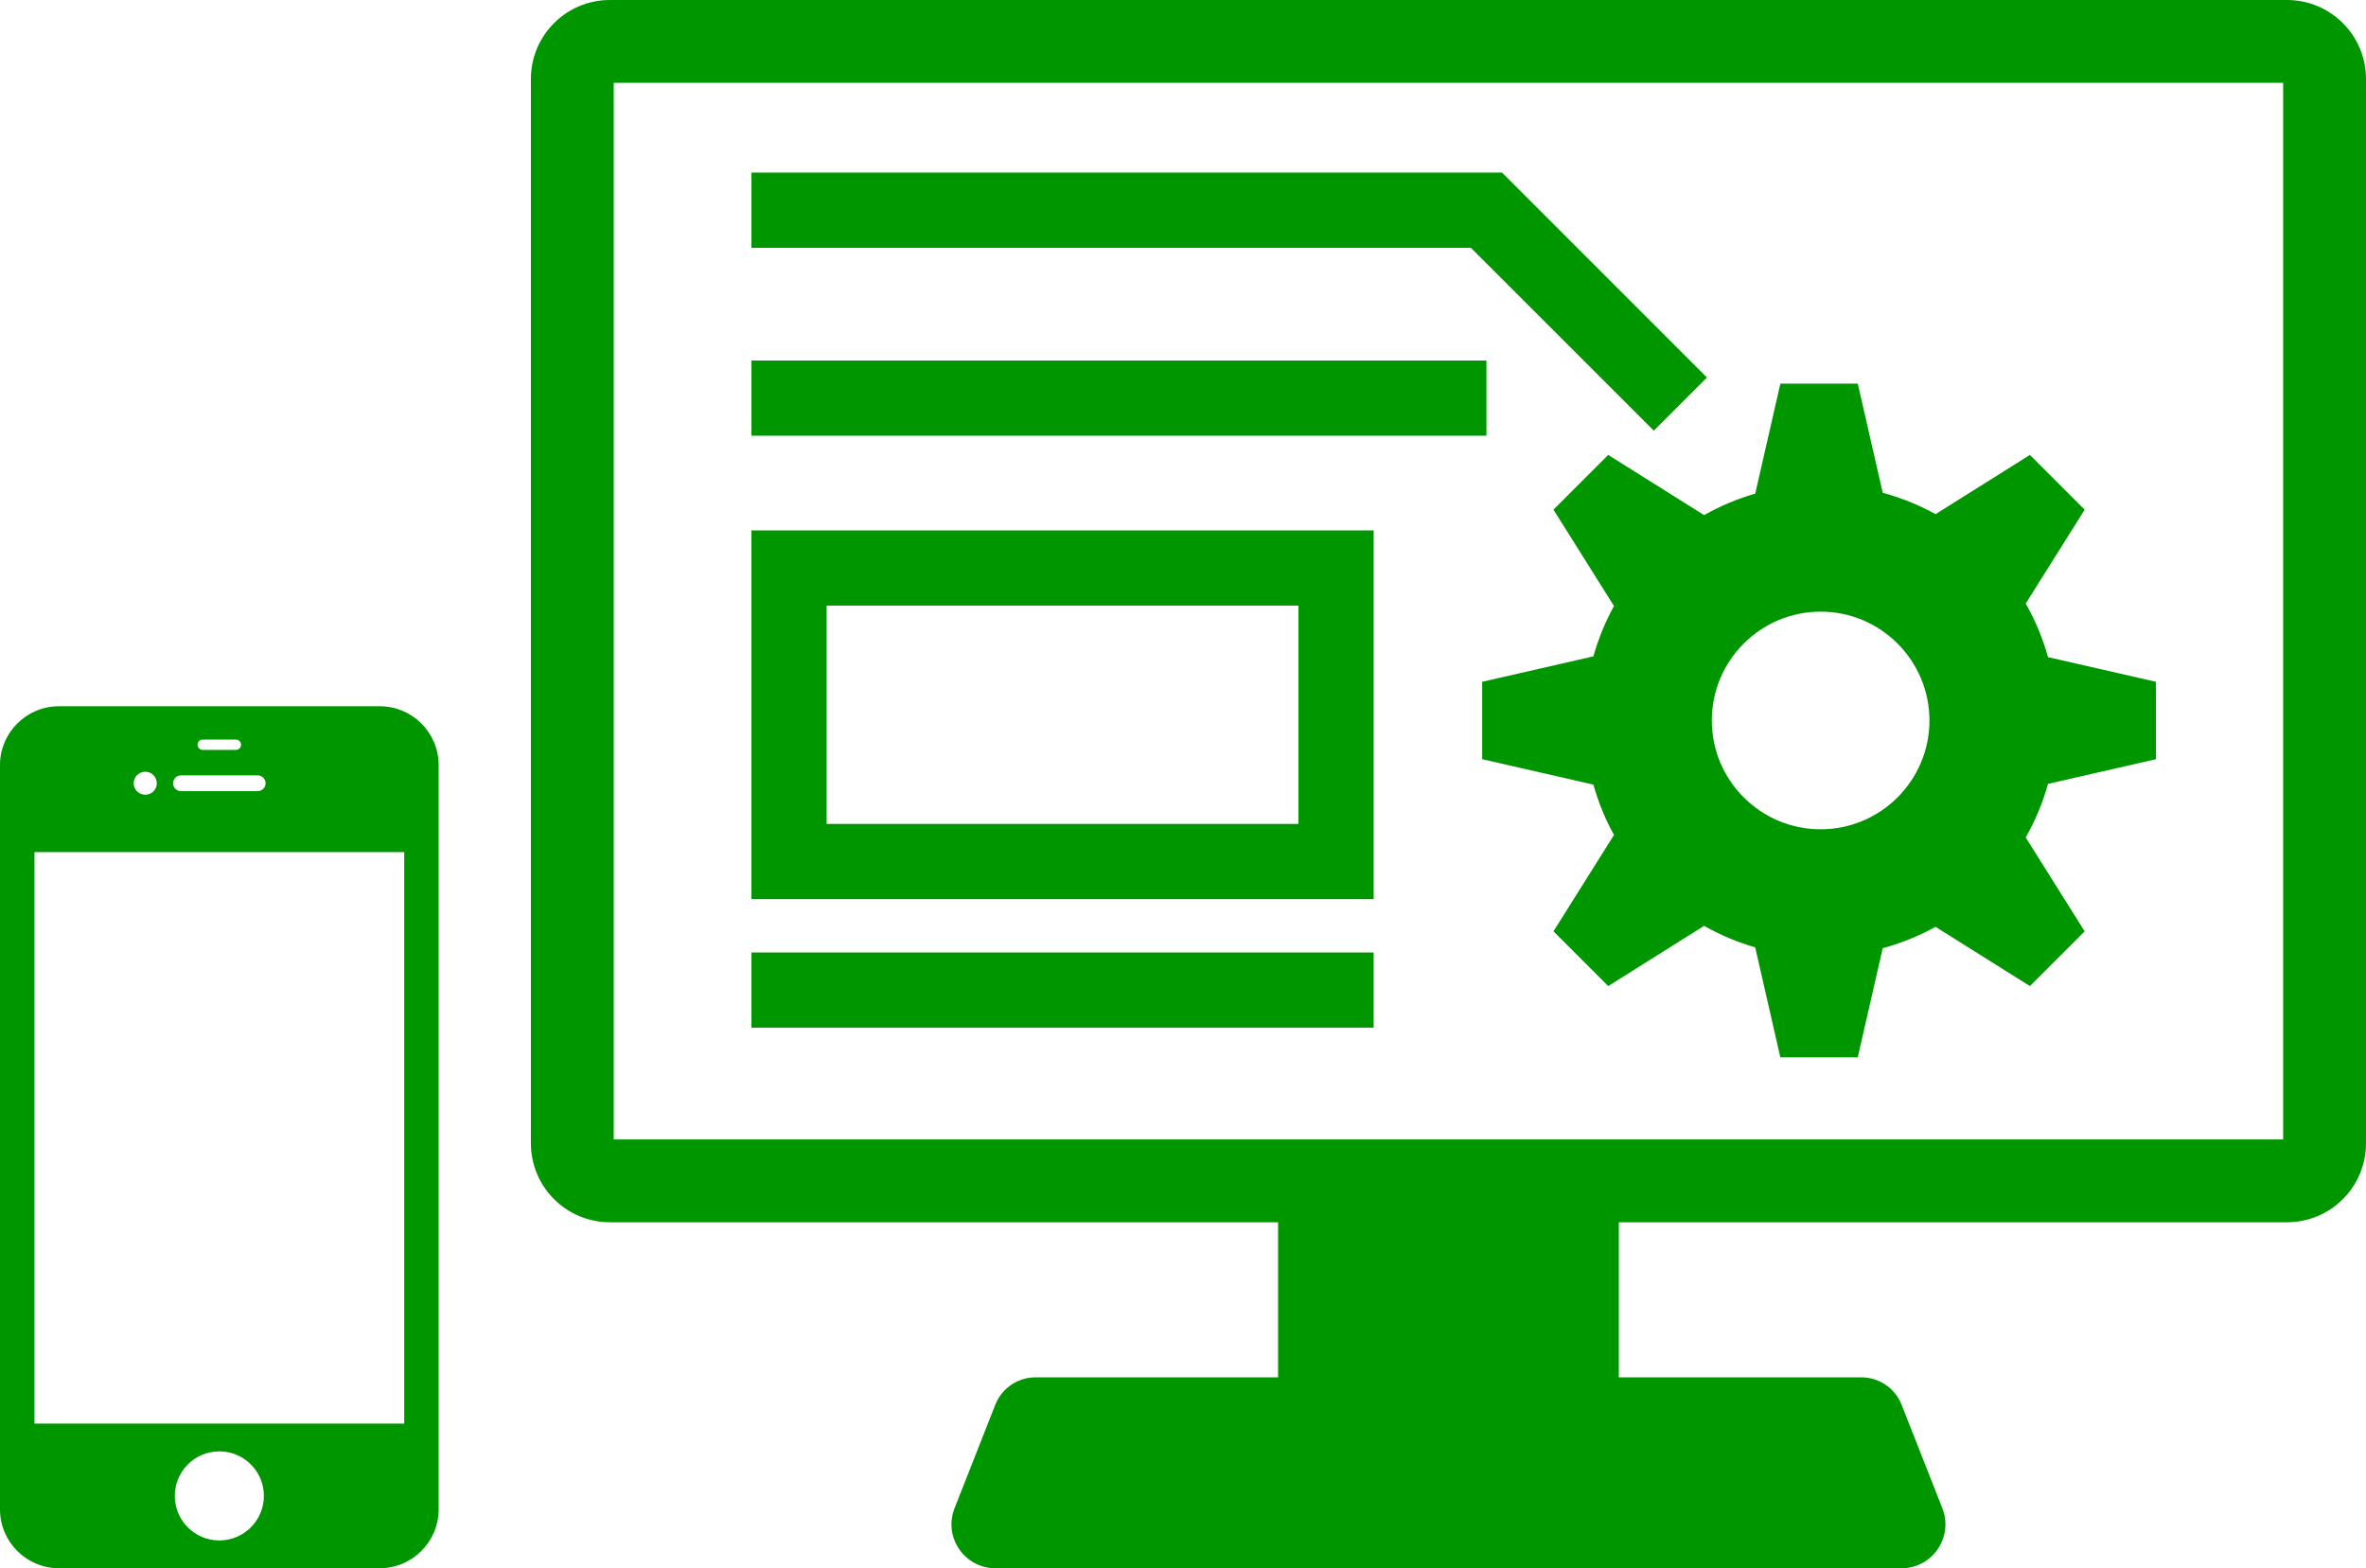
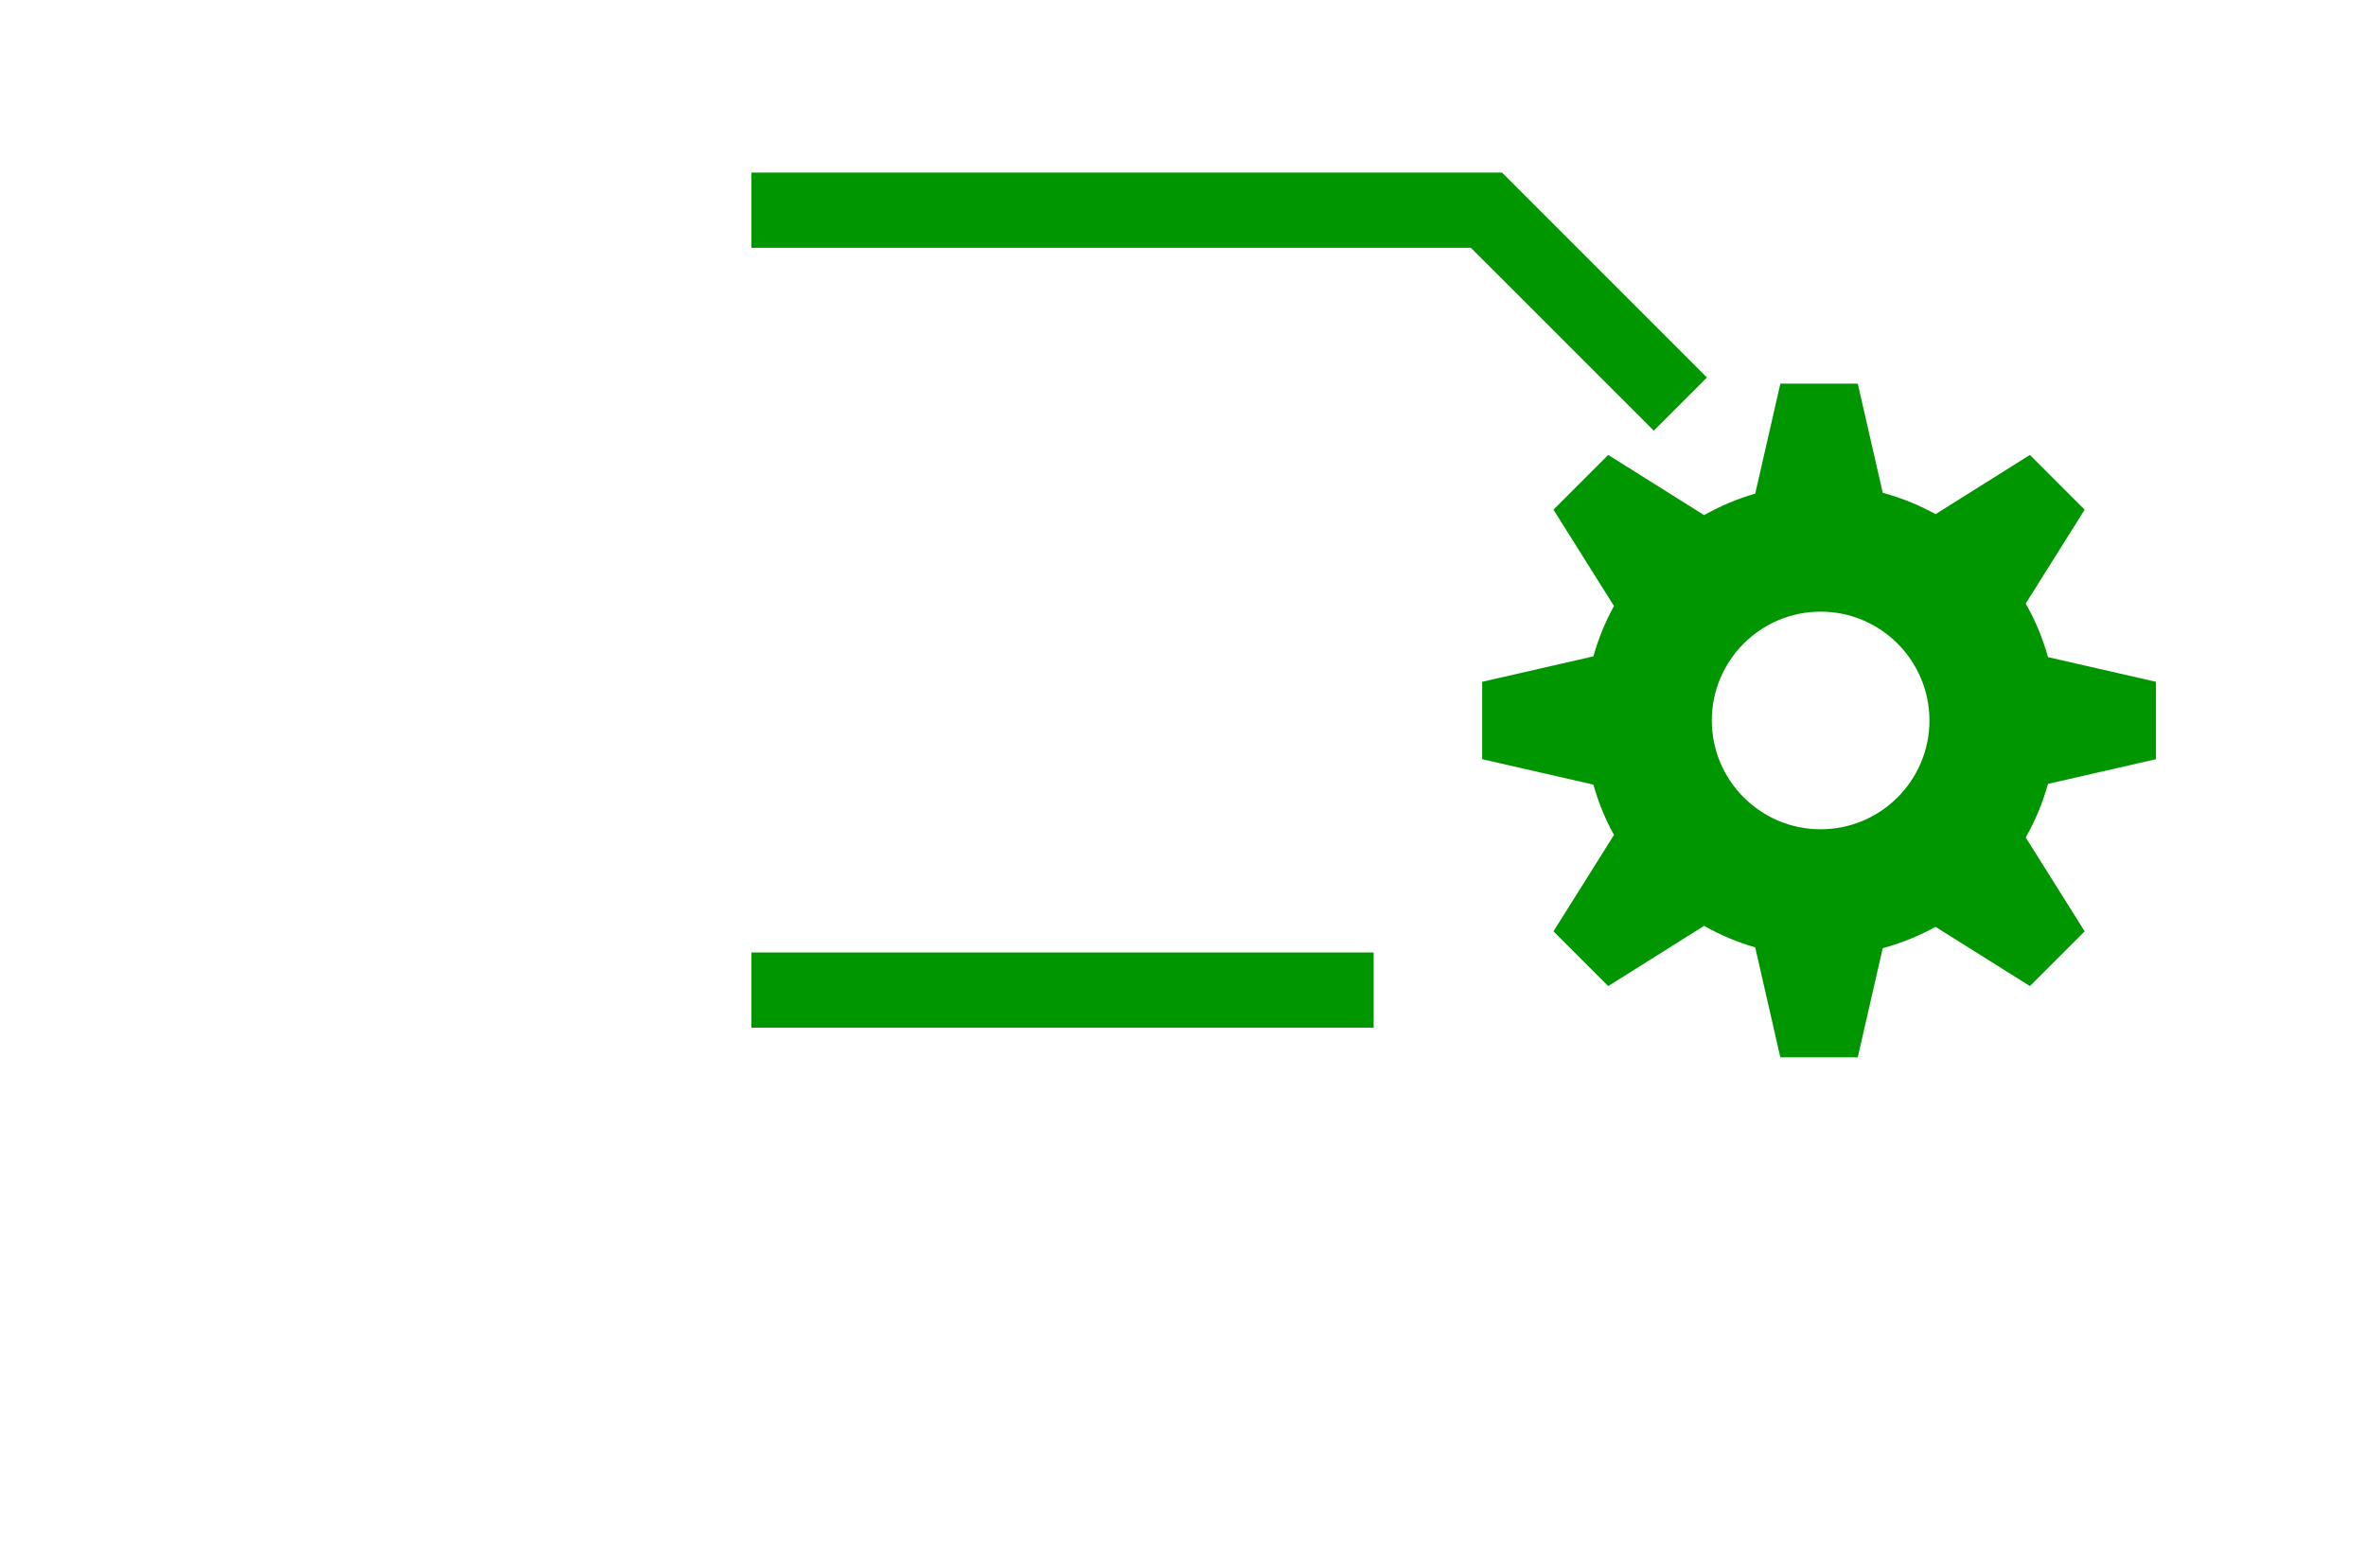
<svg xmlns="http://www.w3.org/2000/svg" id="_レイヤー_2" height="60" viewBox="0 0 90.511 60">
  <defs>
    <style>.cls-1{fill:#009600;}</style>
  </defs>
  <g id="_レイヤー_1-2">
-     <path class="cls-1" d="M87.489,0H23.331c-1.669,0-3.022,1.353-3.022,3.022v40.719c0,1.669,1.353,3.022,3.022,3.022h25.562v5.933h-9.278c-.68,0-1.291.416-1.54,1.048l-1.559,3.96c-.434,1.103.379,2.297,1.564,2.297h34.66c1.185,0,1.998-1.194,1.564-2.297l-1.559-3.96c-.249-.632-.86-1.048-1.54-1.048h-9.278v-5.933h25.562c1.669,0,3.022-1.353,3.022-3.022V3.022c0-1.669-1.353-3.022-3.022-3.022ZM87.342,43.594H23.478V3.168h63.864v40.426Z" />
-     <path class="cls-1" d="M61.522,17.404l-2.094,2.095,2.315,3.687c-.334.603-.597,1.249-.788,1.926l-4.255.973v2.961l4.255.973c.191.677.453,1.323.788,1.925l-2.315,3.688,2.094,2.094,3.669-2.304c.611.347,1.265.624,1.954.823l.962,4.208h2.961l.955-4.176c.711-.194,1.39-.466,2.02-.818l3.611,2.267,2.094-2.094-2.255-3.592c.365-.638.652-1.325.853-2.05l4.13-.944v-2.961l-4.13-.944c-.201-.724-.488-1.411-.853-2.05l2.255-3.591-2.094-2.095-3.61,2.267c-.63-.353-1.309-.625-2.02-.818l-.955-4.177h-2.961l-.962,4.209c-.689.198-1.344.475-1.955.822l-3.669-2.303ZM69.648,23.401c2.296,0,4.163,1.868,4.163,4.164s-1.868,4.163-4.163,4.163-4.163-1.868-4.163-4.163,1.868-4.164,4.163-4.164Z" />
+     <path class="cls-1" d="M61.522,17.404l-2.094,2.095,2.315,3.687c-.334.603-.597,1.249-.788,1.926l-4.255.973v2.961l4.255.973c.191.677.453,1.323.788,1.925l-2.315,3.688,2.094,2.094,3.669-2.304c.611.347,1.265.624,1.954.823l.962,4.208h2.961l.955-4.176c.711-.194,1.39-.466,2.02-.818l3.611,2.267,2.094-2.094-2.255-3.592c.365-.638.652-1.325.853-2.05l4.13-.944v-2.961l-4.13-.944c-.201-.724-.488-1.411-.853-2.05l2.255-3.591-2.094-2.095-3.61,2.267c-.63-.353-1.309-.625-2.02-.818l-.955-4.177h-2.961l-.962,4.209c-.689.198-1.344.475-1.955.822l-3.669-2.303ZM69.648,23.401c2.296,0,4.163,1.868,4.163,4.164s-1.868,4.163-4.163,4.163-4.163-1.868-4.163-4.163,1.868-4.164,4.163-4.164" />
    <polygon class="cls-1" points="63.266 16.477 65.299 14.444 57.459 6.603 28.747 6.603 28.747 9.48 56.268 9.48 63.266 16.477" />
-     <rect class="cls-1" x="28.747" y="13.793" width="28.116" height="2.877" />
    <rect class="cls-1" x="28.747" y="36.441" width="23.802" height="2.877" />
-     <path class="cls-1" d="M52.549,20.293h-23.803v14.107h23.803v-14.107ZM49.672,31.523h-18.049v-8.353h18.049v8.353Z" />
-     <path class="cls-1" d="M14.531,27.021H2.247c-1.235,0-2.247,1.011-2.247,2.246v28.483c0,1.237,1.011,2.249,2.247,2.249h12.284c1.237,0,2.249-1.011,2.249-2.249v-28.483c0-1.235-1.011-2.246-2.249-2.246ZM7.755,28.295h1.271c.108,0,.196.091.196.198,0,.11-.089.198-.196.198h-1.271c-.11,0-.198-.089-.198-.198,0-.108.089-.198.198-.198ZM6.921,29.665h2.935c.169,0,.304.135.304.302,0,.165-.135.302-.304.302h-2.935c-.165,0-.302-.137-.302-.302,0-.167.137-.302.302-.302ZM5.557,29.526c.243,0,.441.196.441.441,0,.243-.198.439-.441.439-.245,0-.443-.196-.443-.439,0-.245.198-.441.443-.441ZM8.391,58.936c-.942,0-1.704-.762-1.704-1.704s.762-1.704,1.704-1.704,1.704.764,1.704,1.704-.764,1.704-1.704,1.704ZM15.462,54.466H1.318v-21.866h14.145v21.866Z" />
  </g>
</svg>